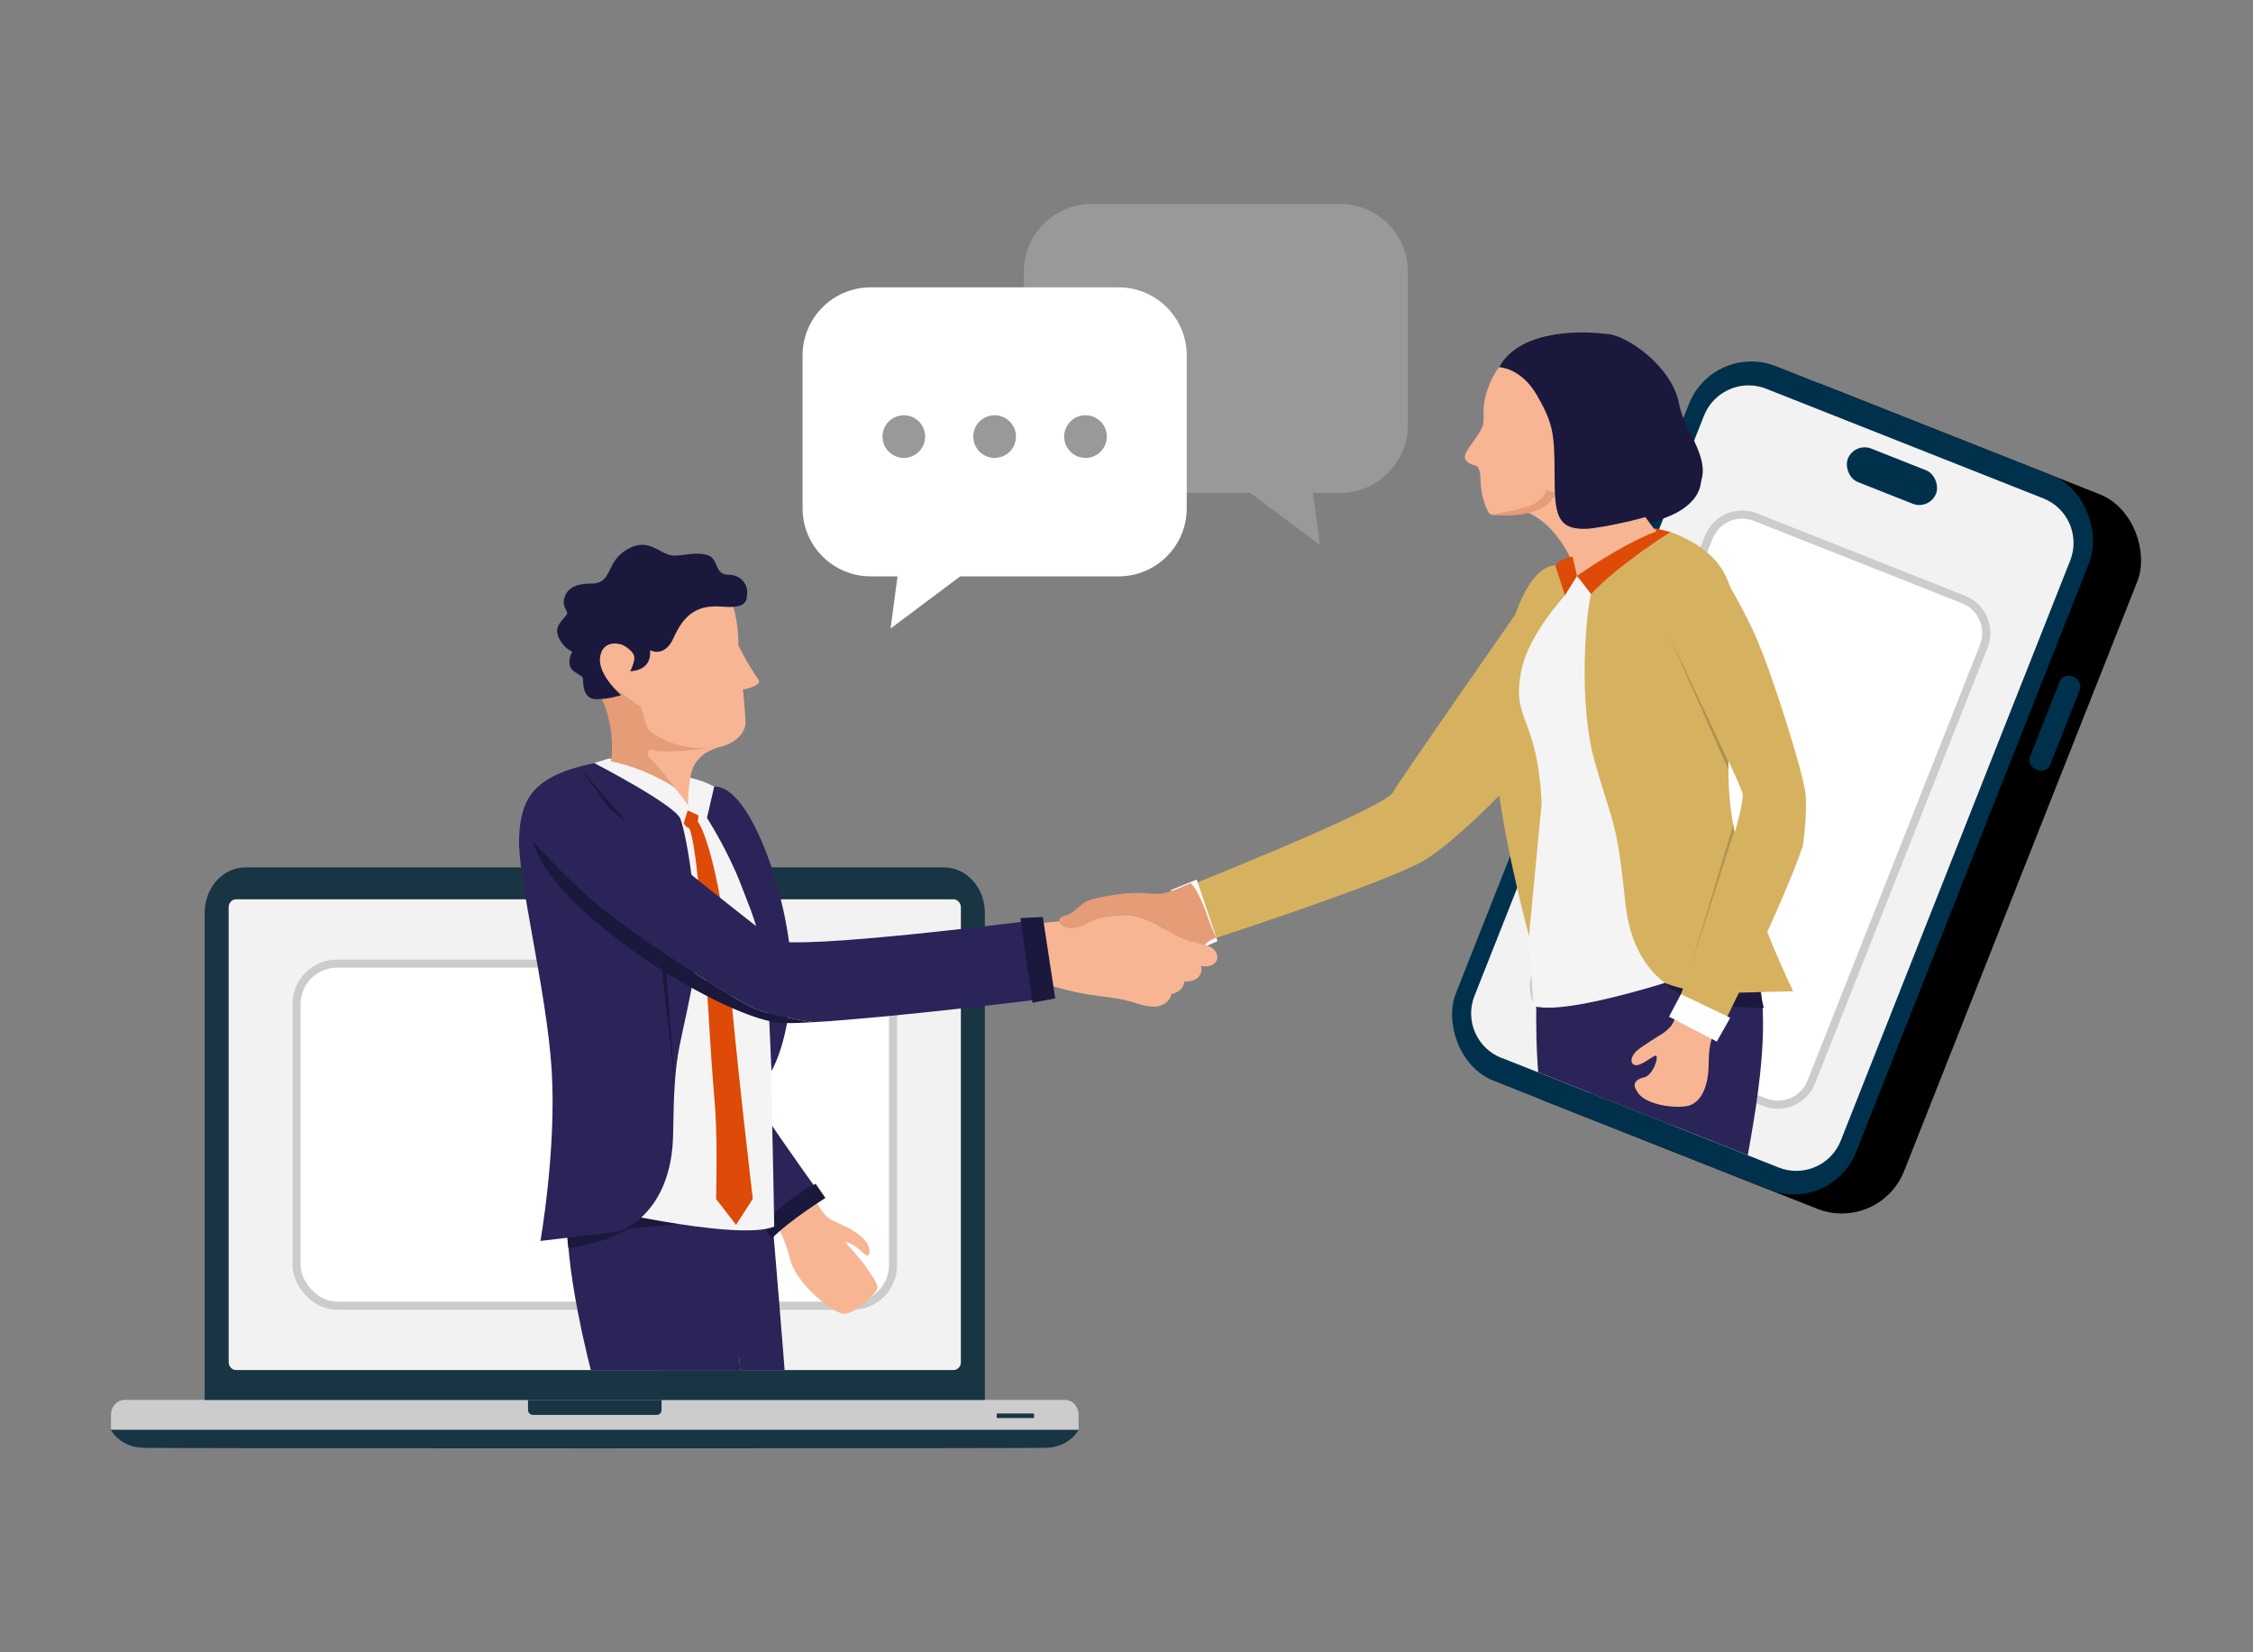
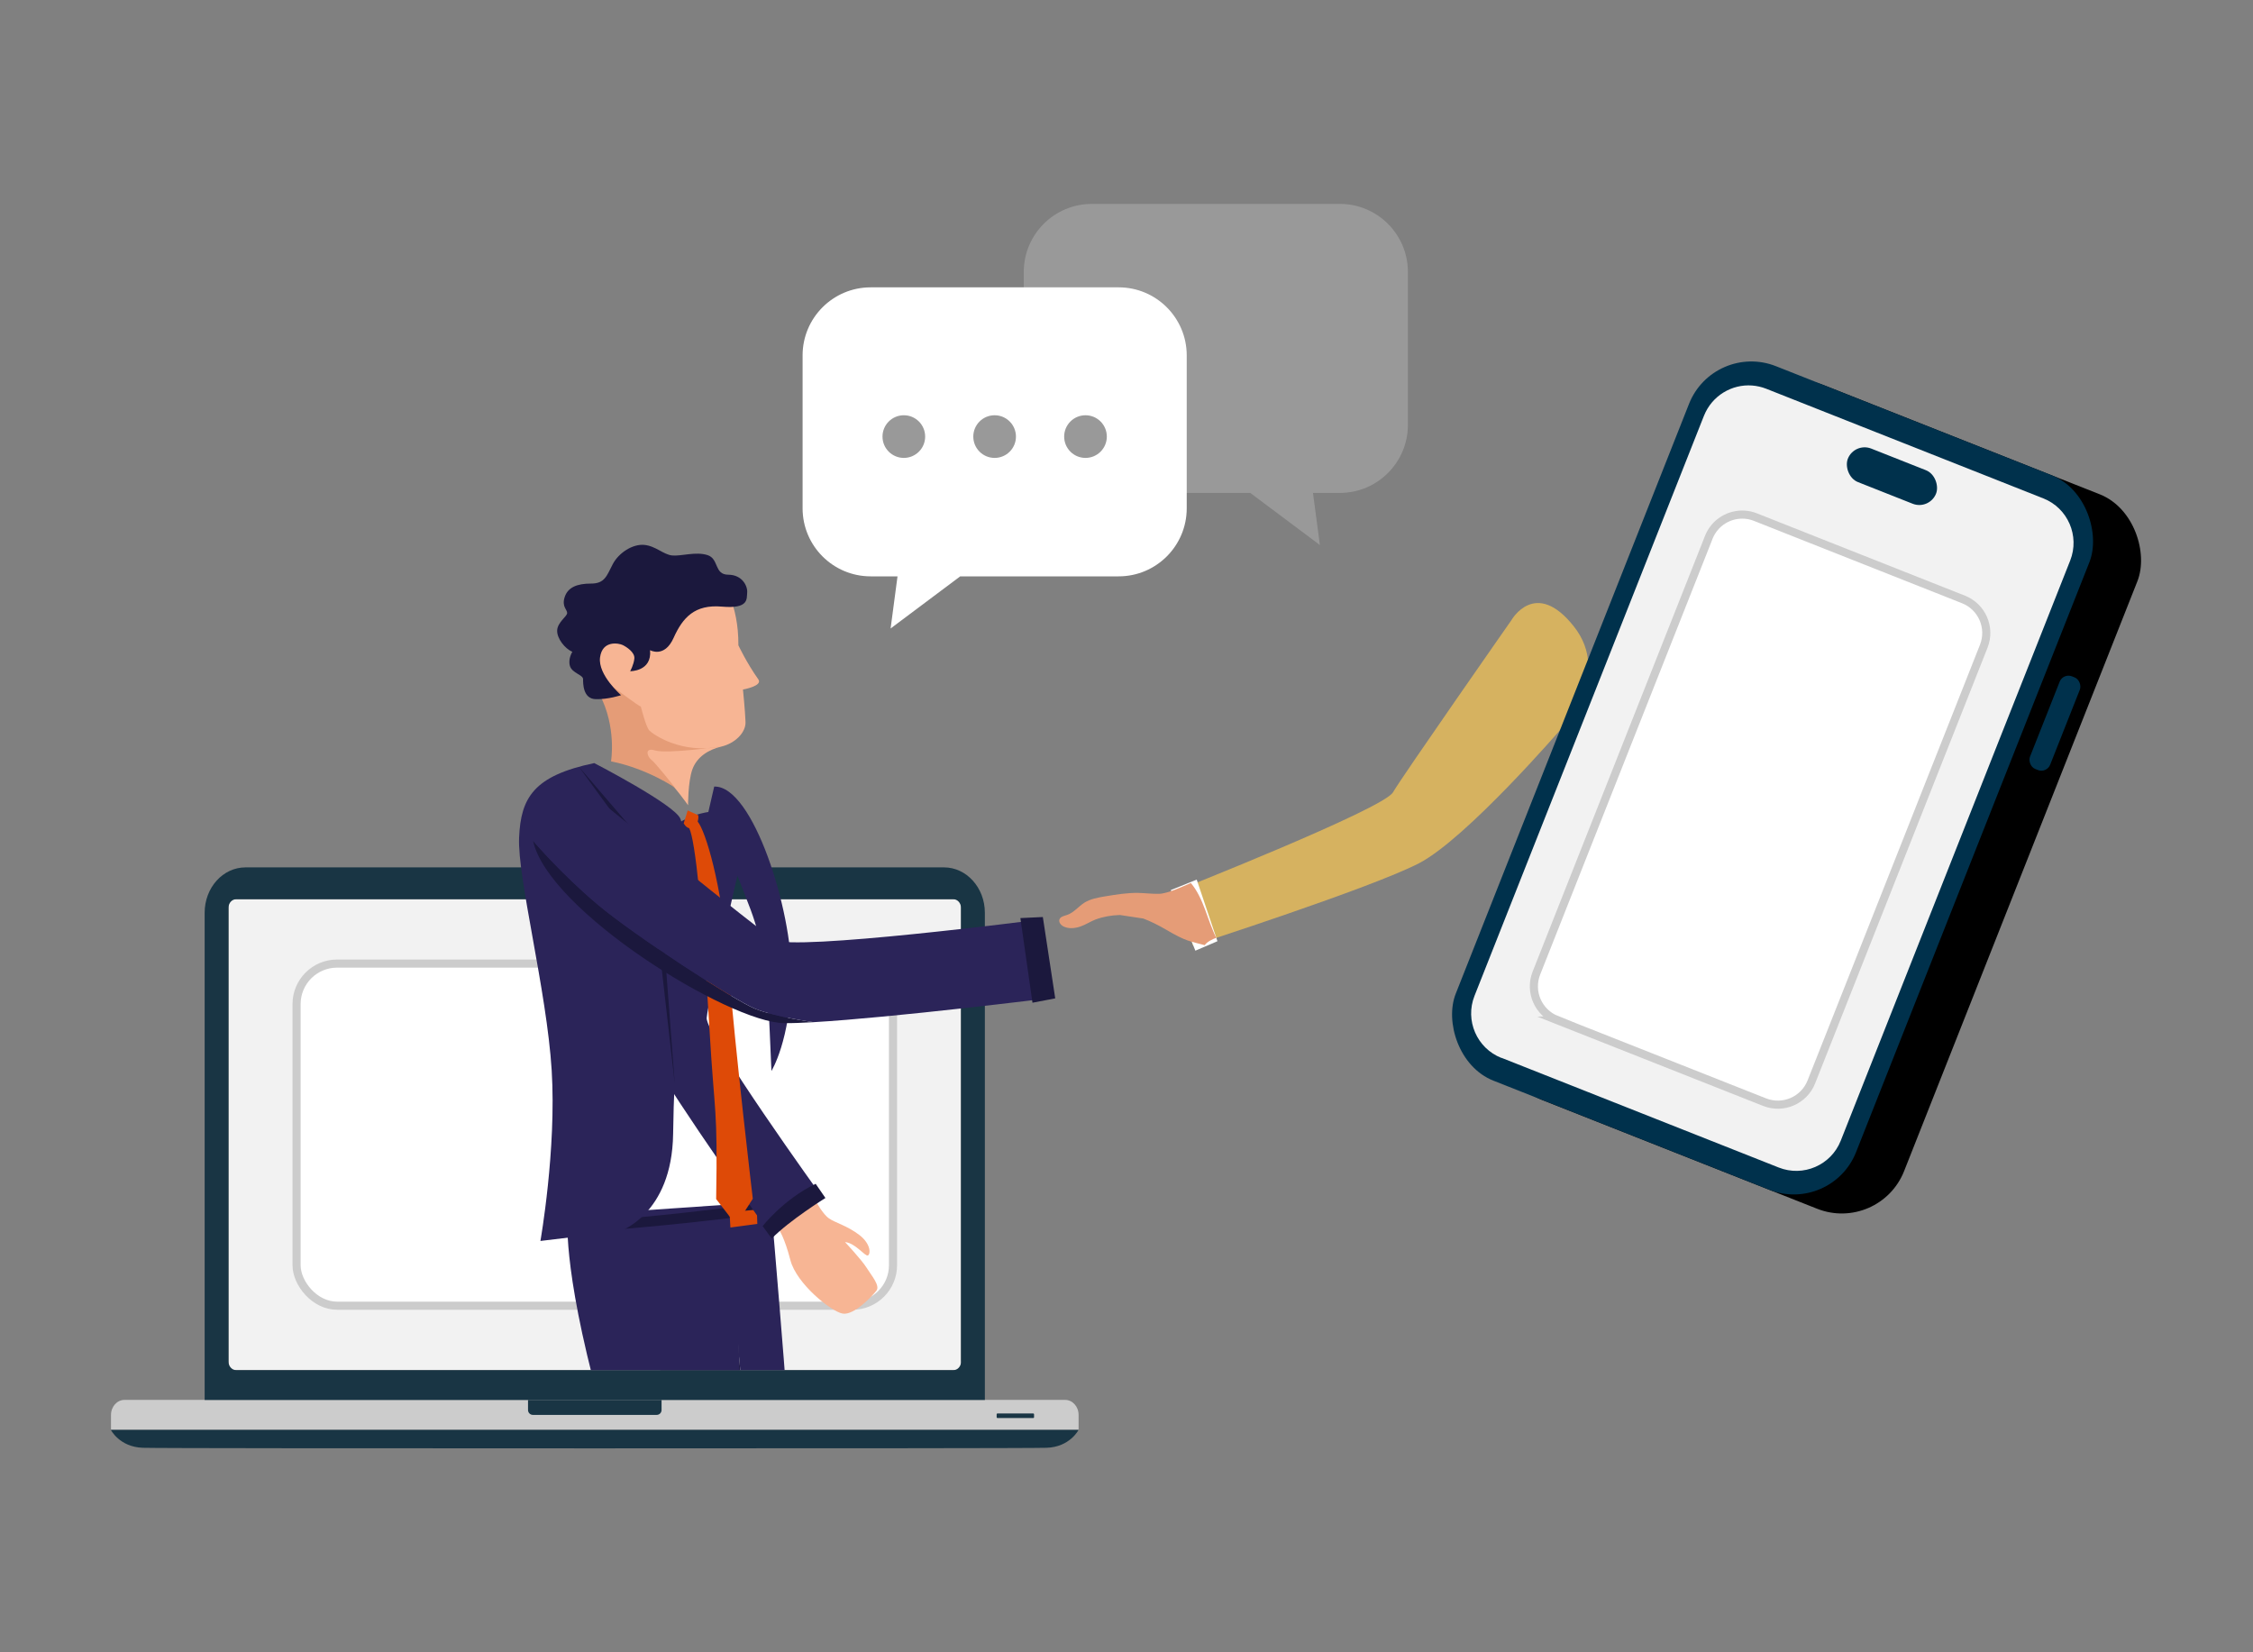
<svg xmlns="http://www.w3.org/2000/svg" id="layout" viewBox="0 0 300 220">
  <rect x="0" y="0" width="300" height="220" fill="#808080" stroke="none" />
  <defs>
    <style>
      .cls-1 {
        fill: #d6b260;
      }

      .cls-2 {
        fill: #00314c;
      }

      .cls-3, .cls-4 {
        fill: #fff;
      }

      .cls-3, .cls-5 {
        stroke: #ccc;
        stroke-miterlimit: 10;
        stroke-width: 1.08px;
      }

      .cls-6 {
        fill: #193544;
      }

      .cls-7 {
        fill: #de4a07;
      }

      .cls-8, .cls-5 {
        fill: none;
      }

      .cls-9 {
        clip-path: url(#clippath-1);
      }

      .cls-10 {
        fill: #f2f2f2;
      }

      .cls-11 {
        fill: #1b183d;
      }

      .cls-12 {
        fill: #b29150;
      }

      .cls-13 {
        fill: #999;
      }

      .cls-14 {
        fill: #e59c77;
      }

      .cls-15 {
        fill: #f7b594;
      }

      .cls-16 {
        fill: #ccc;
      }

      .cls-17 {
        fill: #f4f4f4;
      }

      .cls-18 {
        fill: #2b2459;
      }

      .cls-19 {
        clip-path: url(#clippath-2);
      }

      .cls-20 {
        clip-path: url(#clippath);
      }
    </style>
    <clipPath id="clippath">
      <path class="cls-8" d="M127.97,181.3c0,.63-.46,1.13-1.02,1.13H31.45c-.56,0-1.02-.51-1.02-1.13v-60.44c0-.63.46-1.13,1.02-1.13h95.49c.56,0,1.02.51,1.02,1.13v60.44Z" />
    </clipPath>
    <clipPath id="clippath-1">
-       <path class="cls-8" d="M202.69,38.51l45.1,18.23,24.29,9.61c3.27,1.29,4.88,5,3.58,8.27l-5.54,14.01-3.86,9.74-3.58,9.06-13.69,34.62-3.88,9.81c-1.29,3.27-5,4.88-8.27,3.58l-36.9-14.6c-3.27-1.29-4.88-5-3.58-8.27l-11.75-81.9,18.08-12.17Z" />
-     </clipPath>
+       </clipPath>
    <clipPath id="clippath-2">
      <rect class="cls-8" x="64.52" y="68.36" width="103.37" height="114.07" />
    </clipPath>
  </defs>
  <g>
    <g>
      <rect class="cls-10" x="30.43" y="119.73" width="97.53" height="62.7" />
      <path class="cls-16" d="M143.62,188.39v1.99H14.78v-1.99c0-1.1.81-2,1.8-2h125.24c.99,0,1.8.89,1.8,2Z" />
      <path class="cls-6" d="M143.62,190.38s-1.15,2.29-4.26,2.39c-.78.03-8.54.05-19.79.06-1.62,0-3.32,0-5.08,0-20.68.02-49.92.02-70.6,0-1.76,0-3.45,0-5.08,0-11.24-.01-19.01-.03-19.79-.06-3.11-.1-4.26-2.39-4.26-2.39h128.84Z" />
      <path class="cls-6" d="M70.31,186.4h17.78v1.34c0,.36-.29.65-.65.65h-16.48c-.36,0-.65-.29-.65-.65v-1.34h0Z" />
      <rect class="cls-6" x="132.71" y="188.2" width="4.98" height=".61" rx=".1" ry=".1" />
      <path class="cls-6" d="M125.7,115.49H32.69c-3.01,0-5.44,2.7-5.44,6.04v64.87h103.89v-64.87c0-3.33-2.44-6.04-5.44-6.04ZM127.97,181.3c0,.63-.46,1.13-1.02,1.13H31.45c-.56,0-1.02-.51-1.02-1.13v-60.44c0-.63.46-1.13,1.02-1.13h95.49c.56,0,1.02.51,1.02,1.13v60.44Z" />
    </g>
    <g class="cls-20">
      <g>
        <rect class="cls-4" x="39.49" y="128.3" width="79.42" height="45.55" rx="5.39" ry="5.39" />
        <rect class="cls-5" x="39.49" y="128.3" width="79.42" height="45.55" rx="5.39" ry="5.39" />
      </g>
    </g>
    <g>
      <path class="cls-1" d="M201.25,82.58s-14.48,20.71-15.77,22.92c-1.28,2.22-28.97,13.16-28.97,13.16l2.34,7.23s23.76-7.66,30.1-10.95c6.34-3.29,19-17.98,19-17.98,0,0,6.75-7.07,1.62-13.55-5.13-6.49-8.32-.83-8.32-.83Z" />
      <polygon class="cls-4" points="159.35 117.12 155.9 118.51 159.17 126.58 162.11 125.32 159.35 117.12" />
    </g>
    <g>
      <g>
        <rect x="213.74" y="54.98" width="57.33" height="102.3" rx="8.92" ry="8.92" transform="translate(56.04 -81.73) rotate(21.58)" />
        <rect class="cls-2" x="207.35" y="52.45" width="57.33" height="102.3" rx="8.92" ry="8.92" transform="translate(54.66 -79.56) rotate(21.58)" />
        <path class="cls-10" d="M199.94,140.85l36.9,14.6c3.27,1.3,6.98-.31,8.27-3.58l3.88-9.81,13.69-34.62,3.58-9.06,3.86-9.74,5.54-14.01c1.29-3.27-.31-6.98-3.58-8.27l-24.29-9.61-12.61-4.99c-.61-.24-1.24-.38-1.87-.43-2.71-.21-5.35,1.36-6.41,4.01l-.26.65-13.69,34.62-16.61,41.98c-1.3,3.27.31,6.98,3.58,8.27Z" />
        <path class="cls-3" d="M207.25,135.79l27.72,10.96c2.46.97,5.24-.23,6.22-2.69l2.92-7.37,10.29-26,2.69-6.81,2.9-7.32,4.16-10.52c.97-2.46-.23-5.24-2.69-6.22l-18.25-7.22-9.47-3.75c-.46-.18-.93-.29-1.4-.32-2.04-.15-4.02,1.02-4.81,3.02l-.19.49-10.29,26-12.47,31.53c-.97,2.46.23,5.24,2.69,6.22Z" />
        <rect class="cls-2" x="272.17" y="89.67" width="2.89" height="13.27" rx="1.26" ry="1.26" transform="translate(54.61 -93.9) rotate(21.58)" />
      </g>
      <rect class="cls-2" x="245.6" y="61.01" width="12.63" height="4.8" rx="2.4" ry="2.4" transform="translate(40.99 -88.22) rotate(21.58)" />
    </g>
    <g class="cls-9">
      <g>
        <g>
          <g>
            <g>
              <path class="cls-11" d="M214.93,177.24c-.72-6.33-2.47-28.3-2.47-28.3l-2.43-17.69,11.54-2.12.64,9.88c1.49,9.37-.62,41.81-.62,41.81,1.49,23.52-1.17,45.34-1.17,45.34l-3.4-.2c0-4.05-.37-12.61-1.13-19.17-1.03-8.86-.22-23.23-.95-29.56Z" />
              <path class="cls-18" d="M209.81,178.38c-.91-5.59-3.72-21.8-4.88-34.26-.75-8.05-.15-14.99-.15-14.99h5.67s2,19.81,2,19.81c0,0,1.75,21.97,2.47,28.3.72,6.33,1.73,19.37,2.76,28.23.76,6.56-.68,16.44-.68,20.49l-4.59-.25s-1.11-38.13-2.61-47.33Z" />
            </g>
            <path class="cls-18" d="M231.36,126.82s6.31-.69,1.74,24.86c-3.32,18.59-3.31,26.3-3.31,26.3l14.55,44.33-6.65,2.14s-17.96-33.7-20.45-45.44c-1.31-6.21-3.26-19.21-4.8-30.08l-2.72-19.81,21.63-2.3Z" />
            <path class="cls-18" d="M211.68,146.86c-1.24-8.78-2.2-16.04-2.2-16.04l2.2,16.04Z" />
          </g>
          <g>
            <path class="cls-11" d="M210.45,130.51s12.06-.59,18.94-1.43c0,0,.36.48.03,1.38,0,0-14.6,1.34-24.8,1.48l.06-1.37,5.76-.06Z" />
            <polygon class="cls-7" points="206.81 130.35 210.23 130.24 210.32 132.07 206.81 132.22 206.81 130.35" />
          </g>
        </g>
        <g>
          <path class="cls-17" d="M220.44,70.4s7.32,3.2,8.61,7.17,1.08,36.26.63,50.69c0,0-20.32,7.29-25.49,5.68,0,0-1.76-25.84-1.8-34.19-.04-8.34-3.87-22.27,7.88-25.96,5.22-1.64,10.17-3.4,10.17-3.4Z" />
          <path class="cls-1" d="M207.07,75.28l1.3,4.01s-4.77,5.14-5.76,9.84c-1.46,7,2.08,5.86,2.67,17.81l-1.69,17.69s-4.1-15.27-4.44-23.73c-.42-10.85,2.81-25.35,7.92-25.62Z" />
          <g>
            <path class="cls-1" d="M222.47,70.84s-10.04,6.34-10.61,8.26-1.87,14.23.56,22.58c2.43,8.35,2.92,7.92,4,18.5,1.08,10.58,8.16,12.14,8.16,12.14l14.19-.33s-7.39-15.21-8.38-24.88c-1.05-10.36,1.67-17.71.99-22.93-.68-5.21-.5-10.11-8.92-13.35Z" />
            <path class="cls-11" d="M221.7,130.88s4.98,2.18,12.64,1.22l.53,2.12s-10.26.04-13.17-3.33Z" />
          </g>
          <g>
            <path class="cls-11" d="M199.4,49.92s2.93.04,5.07,3.78,2.31,5.12,2.32,10.39c.01,5.27.2,7.47,4.2,7.35,1.84-.06,10.03-1.63,12.95-3.58,5.78-3.88.17-8.82-.56-13.01-.86-4.96-7.07-9.38-9.85-9.37,0,0-10.9-1.58-14.12,4.45Z" />
            <g>
              <path class="cls-15" d="M200.01,48.41s-1.12,1.04-1.97,3.55c-.86,2.51-.27,3.62-.6,4.72-.33,1.1-2.05,2.95-2.34,3.86-.28.92.76,1.3,1.39,1.46s.64,1.43.66,2.12c0,.42.13,2.4,1.07,4.14.42.77,2.57-.15,4.1-.23,1.53-.08,5.98,2.48,7.83,9.1,0,0,5.57-3.74,10.36-6.36,0,0-3.4-4.39-3.9-6.17-.5-1.77,4.78-5.92,3.32-10.12-1.79-5.12-3.8-7.38-7.4-9.26-3.6-1.88-10.56-.37-12.53,3.19Z" />
              <path class="cls-14" d="M198.6,68.53s4.25-.73,5.53-1.36c1.28-.63,1.86-1.9,1.86-1.9,0,0,1.34.64,2.24-.04s1-2.45,1-2.45l2.53.81,4.01,2.52v1.04s-1.14.66-2.07.54-1.87-1.07-2.16-1.8-1.14-1.36-2.18-1.55c0,0-.17,1.6-2.58,1.91,0,0-1.21,2.94-8.18,2.29Z" />
            </g>
            <path class="cls-11" d="M199.61,48.89s2.93.04,5.07,3.78c2.14,3.74,2.31,5.12,2.32,10.39.01,5.27.2,7.47,4.2,7.35,1.84-.06,10.03-1.63,12.95-3.58,5.78-3.88.17-8.82-.56-13.01-.86-4.96-7.07-9.38-9.85-9.37,0,0-10.9-1.58-14.12,4.45Z" />
          </g>
          <path class="cls-7" d="M222.47,70.84s-7.01,4.35-10.61,8.26l-1.86-2.42s5.88-4.2,10.53-5.91l-.27-.46,2.21.53Z" />
          <path class="cls-7" d="M210,76.68l-1.63,2.61-1.3-4.01s.82-.97,2.32-1.17l.6,2.57Z" />
          <polygon class="cls-12" points="230.15 102.51 221.83 83.72 230.15 101.39 230.15 102.51" />
          <polygon class="cls-12" points="230.8 109.81 225.06 128.9 230.9 110.75 230.8 109.81" />
          <g>
            <g>
              <path class="cls-1" d="M240.41,105.62c.28,2.64-.35,7.02-.35,7.03-3.07,8.85-11.36,25.33-11.36,25.33l-5.84-2.9s9.9-27.09,9.15-29.49c-.74-2.39-11.09-23.76-11.09-23.76,0,0-3.11-7.99,5.9-7.22.57.05,1.14.25,1.71.55.1.15,2.85,4.29,5.13,9.31,2.32,5.12,6.47,18.51,6.75,21.15Z" />
              <path class="cls-15" d="M222.28,136.86c-.66.67-1.15.91-1.15.91,0,0-2.23,1.36-3.08,2.05-.84.69-1.1,1.7-.41,1.97.69.27,2.03-.9,2.72-1.21s-.16,2.57-1.41,2.86c-2.14.5-.97,1.84-.97,1.84.71,1.59,4.36,2.35,6.57,2.01,1.39-.21,2.95-1.72,2.97-5.68,0-2.93.66-3.91.66-3.91l-5.04-2.48s-.19.97-.85,1.64Z" />
            </g>
            <polygon class="cls-4" points="223.83 132.37 230.39 135.51 228.6 138.68 222.24 135.37 223.83 132.37" />
          </g>
        </g>
      </g>
    </g>
    <g class="cls-19">
      <g>
        <g>
          <path class="cls-11" d="M100.92,209.36c-.39-6.46-2.52-28.73-2.52-28.73l-.69-18.12-11.91-.08,1.11,9.99c.16,9.63,6.59,41.93,6.59,41.93-.04,24.04,6.56,46.49,6.56,46.49l4.06-.92c-.72-4.04-2.42-13.56-2.82-20.24-.53-9.04,0-23.86-.39-30.31Z" />
          <path class="cls-18" d="M106.24,209.6c-.12-9.47-3.66-50.13-3.66-50.13l-5.67,1,1.49,20.16s2.12,22.27,2.52,28.73c.39,6.46-.14,21.27.39,30.31.39,6.69,2.1,16.2,2.82,20.24l4.98-.88s-2.74-39.98-2.86-49.44Z" />
          <path class="cls-18" d="M75.61,161.85s-.86,6.39,4.18,24.88c5.04,18.49,5.7,26.11,5.7,26.11l-4.11,47.74,10.19.83s6.93-37.69,7.34-49.87c.22-6.44-.13-19.78-.51-30.92l-.77-20.28-22.03,1.51Z" />
          <path class="cls-18" d="M98.81,178.42c-.3-9-.63-16.42-.63-16.42l.63,16.42Z" />
          <g>
            <path class="cls-11" d="M98.11,160.65s-12.16,1.54-19.19,1.91c0,0-.28.54.22,1.39,0,0,14.75-1.09,24.97-2.73l-.26-1.3-5.74.74Z" />
            <polygon class="cls-7" points="100.78 161.06 97.14 161.39 97.26 163.44 100.84 162.96 100.78 161.06" />
          </g>
-           <path class="cls-11" d="M86.08,161.47s-1.44,1.9-10.72,1.87l.33,2.83s7.75-.9,10.38-4.7Z" />
          <g>
            <g>
              <g>
                <path class="cls-18" d="M99.22,112.13s-4.94,21.12-5.12,23.4,15.35,23.82,15.35,23.82l-6.75,5.15s-12.97-18.16-15.96-23.8c-2.98-5.64-.45-21.23-.45-21.23,0,0-.68-8.81,6.39-10.97,7.07-2.16,6.53,3.62,6.53,3.62Z" />
                <path class="cls-15" d="M108.65,159.96s.9,1.7,1.75,2.28c.85.58,2.43.97,4.02,2.19,1.59,1.22,1.51,2.58,1.14,2.73s-1.68-1.67-3.04-1.78c0,0,2.23,2.38,2.88,3.43s1.82,2.36,1.3,3.04-2.98,3.32-4.5,3.05-6.14-3.97-6.95-7.1-1.54-4.09-1.54-4.09l4.92-3.76Z" />
              </g>
              <path class="cls-11" d="M108.61,157.62l1.3,1.89s-4.81,2.99-7.15,5.4l-1.21-1.66s2.81-3.59,7.06-5.63Z" />
            </g>
-             <path class="cls-17" d="M81.16,100.98s-10.06,2.67-11.01,6.8c-.95,4.13,5.06,37.99,6.79,52.54,0,0,21.07,5.09,26.15,3,0,0-.38-25.8-1.08-34.24-.7-8.44,1.94-22.87-10.26-25.55-5.43-1.19-10.58-2.54-10.58-2.54Z" />
            <path class="cls-15" d="M96.17,77.5s2.19,2.86,2.15,8.42c0,0,1.09,2.33,2.66,4.54.62.88-2.05,1.35-2.05,1.35,0,0,.29,2.87.34,4.32s-1.45,2.86-3.2,3.27c-1.75.41-3.28,1.39-3.88,3.05-.59,1.66-.57,4.77-.57,4.77,0,0-1.87-2.71-3.3-3.86s-3.71-3.33-6.84-4.3c0,0,.95-2.61-1.68-6.67-2.63-4.06-3.99-10.16-.38-13.28,3.61-3.12,13.54-6.4,16.76-1.61Z" />
            <path class="cls-14" d="M81.59,91.42s3.48,2.64,3.74,2.65c0,0,.67,2.69,1.12,3.18s4.27,3.23,9.61,2.14c0,0-7.22,1.02-8.83.53-1.52-.46-.99.9-.51,1.23s3.2,3.76,3.2,3.76c0,0-3.61-2.53-8.56-3.54,0,0,.79-4.56-1.56-8.99-1.05-1.99,1.8-.96,1.8-.96Z" />
            <path class="cls-18" d="M79.14,101.61s10.71,5.53,11.46,7.41c.75,1.89,3.15,14.23,1.43,22.89-1.71,8.66-2.25,8.27-2.4,19.06-.15,10.79-7.18,13-7.18,13l-10.49,1.26s2.15-12.16,1.5-22.72c-.65-10.55-4.57-25.65-4.34-30.98s1.94-8.24,10.03-9.93Z" />
            <path class="cls-18" d="M95.1,104.73l-.96,4.17s2.82,4.4,4.55,8.96c1.73,4.56,3.33,7.29,3.8,19.42l.23,5.32s2.54-4.07,2.66-12.66c.11-8.6-5.09-25.38-10.28-25.21Z" />
            <polygon class="cls-11" points="77.09 102.1 87.73 114.5 90.9 115.55 86.6 115.17 77.09 102.1" />
            <polygon class="cls-11" points="90.9 115.55 87.99 119.69 89.85 144.3 87.11 120.19 90.9 115.55" />
            <path class="cls-7" d="M92.9,109.39c.14-.43.08-.84.08-.84l-1.41-.64-.53,1.71s.28.56.73.65c.81,1.58,1.78,11.05,2.7,26.75.7,12.02,1.1,10.01.89,22.63l2.65,3.44,2.23-3.48s-2.3-19.29-3.33-31.95c-.81-9.9-2.96-17.02-4.01-18.27Z" />
            <path class="cls-11" d="M83.9,89.37s2.93.05,2.66-2.8c0,0,1.91,1.09,3.13-1.63s2.81-4.49,6.44-4.17c3.63.32,3.28-1.05,3.36-1.87s-.62-2.37-2.52-2.38-1.21-2.11-2.76-2.61c-1.55-.5-3.51.16-4.69.05s-2.21-1.27-3.74-1.41-3.39,1.04-4.19,2.57-1.05,2.59-2.9,2.58c-1.85,0-3.08.5-3.5,1.8-.42,1.3.37,1.68.33,2.14s-1.29,1.23-1.33,2.3,1.02,2.41,2.02,2.85c0,0-.6.93-.32,1.88s1.75,1.18,1.75,1.75-.02,2.62,1.67,2.67,3.39-.53,3.39-.53c0,0-3.11-2.69-2.8-5.03.31-2.34,2.53-1.89,3.03-1.64s1.61.96,1.54,1.78-.56,1.7-.56,1.7Z" />
          </g>
        </g>
        <g>
-           <path class="cls-15" d="M161.2,126.11c-.57-.32-1.24-.39-1.87-.54-3.15-.74-5.7-3.36-8.92-3.71-1.12-.12-2.25.05-3.36.22-2.38.36-6.89.59-9.26.95l.53,1.47c-.12,2.62,1.22,3.86.68,6.42,1.97.68,3.99,1.19,6.05,1.51,1.87.29,3.78.43,5.6.95.66.19,1.32.43,1.99.56.68.13,1.4.15,2.04-.11.64-.25,1.19-.8,1.3-1.48.17-.03.33-.07.49-.13.65-.25,1.19-.85,1.24-1.54h-.07s0-.01,0-.01c.04,0,.08.01.12.01.61.05,1.26-.09,1.71-.49.44-.39.65-1.05.43-1.59.13.03.27.05.41.07.73.07,1.58-.26,1.76-.97.16-.63-.3-1.28-.87-1.6Z" />
-           <path class="cls-14" d="M149.12,121.83c-1.12.03-2.25.23-3.24.6-.7.27-1.33.7-2.04.94s-1.53.32-2.2,0c-.39-.19-.73-.62-.55-1,.16-.34.63-.42,1-.55.91-.31,1.51-1.13,2.32-1.64.81-.5,1.78-.67,2.73-.83,1.47-.24,2.95-.49,4.44-.46.91.02,1.82.14,2.74.12,1.17-.02,3.18-.99,4.25-1.44,1.74,2.08,2.18,4.92,3.39,7.32-.45.09-1.33.58-1.54.96-2.04-.57-2.33-.41-5.26-2.13-.91-.53-1.94-1.05-2.93-1.42s-2.04-.49-3.11-.47Z" />
+           <path class="cls-14" d="M149.12,121.83c-1.12.03-2.25.23-3.24.6-.7.27-1.33.7-2.04.94s-1.53.32-2.2,0c-.39-.19-.73-.62-.55-1,.16-.34.63-.42,1-.55.91-.31,1.51-1.13,2.32-1.64.81-.5,1.78-.67,2.73-.83,1.47-.24,2.95-.49,4.44-.46.91.02,1.82.14,2.74.12,1.17-.02,3.18-.99,4.25-1.44,1.74,2.08,2.18,4.92,3.39,7.32-.45.09-1.33.58-1.54.96-2.04-.57-2.33-.41-5.26-2.13-.91-.53-1.94-1.05-2.93-1.42Z" />
          <g>
            <g>
              <path class="cls-11" d="M104.42,136.23c1.02.01,2.36-.04,3.93-.13-.01,0-4.99-.66-7.78-1.78-2.8-1.12-16.13-9.79-21.01-13.9-4.78-4.03-8.45-8.32-8.58-8.47,1.99,9.34,26.09,24.21,33.45,24.28Z" />
              <path class="cls-18" d="M100.56,134.32c2.79,1.12,7.77,1.78,7.78,1.78,10.61-.61,31.5-3.21,31.5-3.21l-1.63-10.42s-32.71,4.21-35.1,2.66c-2.38-1.55-23.31-18.56-23.31-18.56,0,0-6.97-6.74-8.91,3.33-.12.64-.09,1.32.07,2.04.14.16,3.8,4.44,8.58,8.47,4.87,4.11,18.21,12.77,21.01,13.9Z" />
            </g>
            <polygon class="cls-11" points="135.87 122.24 138.86 122.1 140.51 132.93 137.48 133.51 135.87 122.24" />
          </g>
        </g>
      </g>
    </g>
  </g>
  <g>
    <path class="cls-13" d="M145.38,27.15h33.03c5,0,9.06,4.06,9.06,9.06v20.36c0,5-4.06,9.06-9.06,9.06h-3.58s.92,6.94.92,6.94l-9.27-6.94h-21.1c-5,0-9.06-4.06-9.06-9.06v-20.36c0-5,4.06-9.06,9.06-9.06Z" />
    <path class="cls-4" d="M148.96,38.26h-33.03c-5,0-9.06,4.06-9.06,9.06v20.36c0,5,4.06,9.06,9.06,9.06h3.58l-.92,6.94,9.27-6.94h21.1c5,0,9.06-4.06,9.06-9.06v-20.36c0-5-4.06-9.06-9.06-9.06Z" />
    <g>
      <circle class="cls-13" cx="144.54" cy="58.13" r="2.84" />
      <circle class="cls-13" cx="132.44" cy="58.13" r="2.84" />
      <circle class="cls-13" cx="120.35" cy="58.13" r="2.84" />
    </g>
  </g>
</svg>